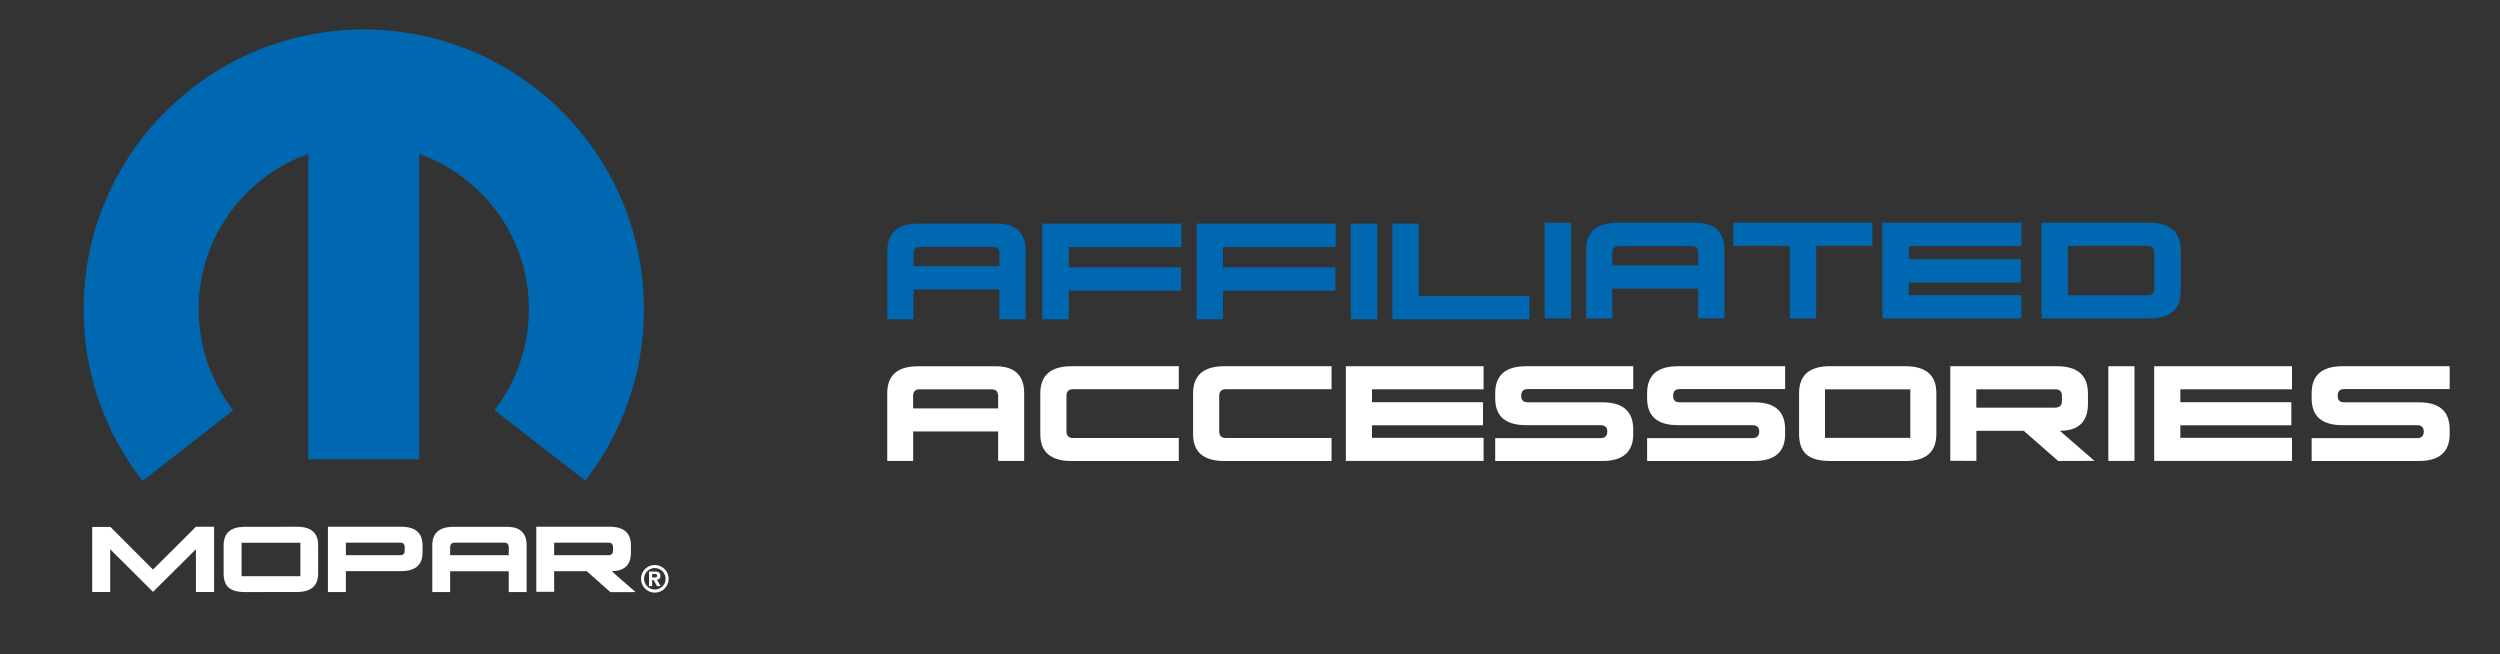
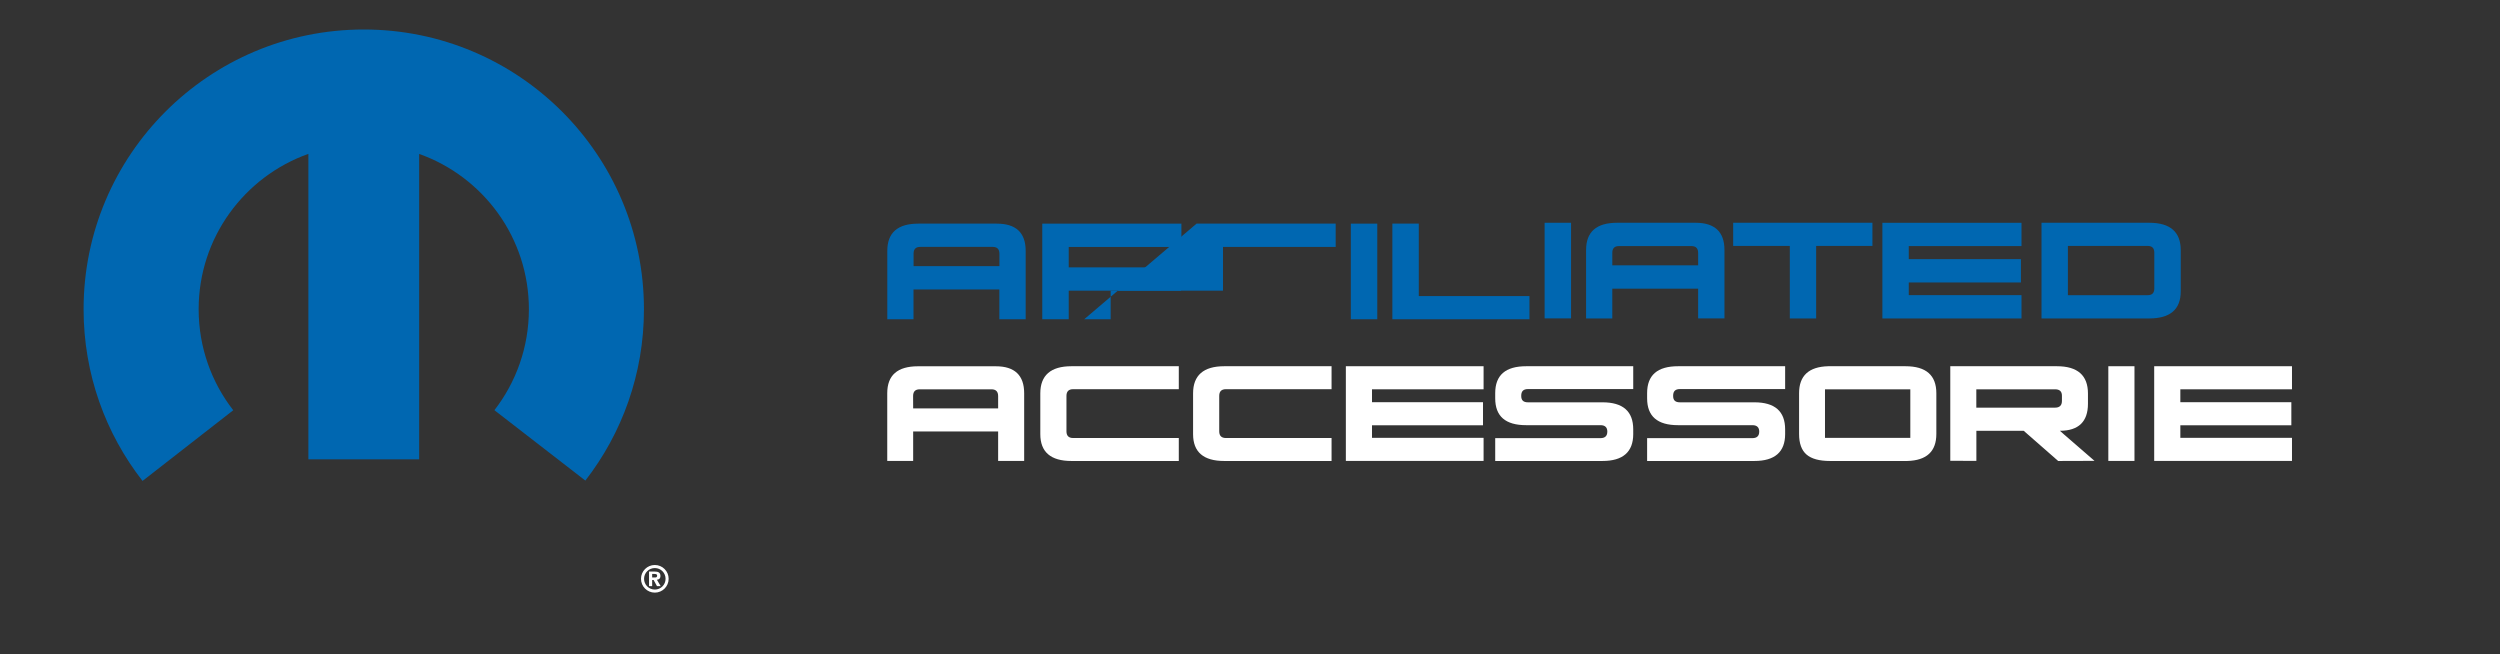
<svg xmlns="http://www.w3.org/2000/svg" viewBox="0 0 432.18 113.09">
  <rect x="0" y="0" width="432.18" height="113.09" fill="#333333" stroke="none" />
  <path d="m177.31 43.37v11.82h-4.55v-5.15h-14.84v5.15h-4.53v-11.82c0-3.14 1.78-4.71 5.37-4.71h13.56c3.32 0 4.99 1.57 4.99 4.71m-19.38 2.64h14.84v-2.15c0-.79-.39-1.18-1.16-1.18h-12.52c-.79 0-1.16.39-1.16 1.18z" fill="#0067b1" />
-   <path d="m206.85 38.66h24.05v4.03h-19.48v3.53h19.42v4.03h-19.42v4.94h-4.57z" fill="#0067b1" />
+   <path d="m206.85 38.66h24.05v4.03h-19.48v3.53v4.03h-19.42v4.94h-4.57z" fill="#0067b1" />
  <path d="m180.18 38.66h24.05v4.03h-19.48v3.53h19.42v4.03h-19.42v4.94h-4.57z" fill="#0067b1" />
  <path d="m233.52 38.66h4.57v16.53h-4.57z" fill="#0067b1" />
  <path d="m245.27 38.66v12.52h19.13v4.01h-23.7v-16.53z" fill="#0067b1" />
  <path d="m267.02 38.51h4.57v16.53h-4.57z" fill="#0067b1" />
  <path d="m298.11 43.22v11.82h-4.55v-5.14h-14.84v5.15h-4.53v-11.83c0-3.14 1.78-4.71 5.37-4.71h13.56c3.31 0 4.99 1.57 4.99 4.71m-19.39 2.65h14.84v-2.15c0-.79-.39-1.18-1.16-1.18h-12.52c-.79 0-1.16.39-1.16 1.18z" fill="#0067b1" />
  <path d="m299.62 38.51h24.07v4.01h-9.73v12.53h-4.55v-12.53h-9.79z" fill="#0067b1" />
  <path d="m325.41 55.05v-16.54h24.05v4.03h-19.49v2.26h19.39v4.03h-19.39v2.19h19.49v4.03z" fill="#0067b1" />
  <path d="m376.99 43.25v7.11c0 3.12-1.82 4.69-5.43 4.69h-18.64v-16.54h18.64c3.61 0 5.43 1.59 5.43 4.74m-19.51-.73v8.51h13.78c.79 0 1.16-.39 1.16-1.16v-6.2c0-.76-.37-1.16-1.16-1.16h-13.78z" fill="#0067b1" />
  <g fill="#fff">
    <path d="m177.05 67.98v11.7h-4.5v-5.09h-14.69v5.09h-4.48v-11.7c0-3.11 1.76-4.66 5.32-4.66h13.42c3.28-.01 4.93 1.55 4.93 4.66m-19.19 2.62h14.69v-2.13c0-.78-.39-1.17-1.15-1.17h-12.4c-.78 0-1.15.39-1.15 1.17z" />
    <path d="m179.84 68c0-3.11 1.8-4.69 5.38-4.69h18.56v3.97h-18.27c-.76 0-1.15.39-1.15 1.15v6.14c0 .76.39 1.15 1.15 1.15h18.27v3.97h-18.56c-3.58 0-5.38-1.55-5.38-4.64z" />
    <path d="m206.25 68c0-3.11 1.8-4.69 5.38-4.69h18.56v3.97h-18.27c-.76 0-1.15.39-1.15 1.15v6.14c0 .76.39 1.15 1.15 1.15h18.27v3.97h-18.56c-3.58 0-5.38-1.55-5.38-4.64z" />
    <path d="m232.66 79.68v-16.37h23.81v3.99h-19.29v2.23h19.19v3.99h-19.19v2.17h19.29v3.99z" />
    <path d="m282.34 75.04c0 3.09-1.78 4.65-5.32 4.65h-18.54v-3.95h18.21c.76 0 1.17-.37 1.17-1.13 0-.74-.41-1.11-1.17-1.11h-12.87c-3.56 0-5.34-1.53-5.34-4.64v-.9c0-3.11 1.78-4.65 5.36-4.65h18.5v3.95h-18.21c-.78 0-1.15.39-1.15 1.13v.08c0 .72.37 1.08 1.15 1.08h12.89c3.54 0 5.32 1.55 5.32 4.67z" />
    <path d="m308.6 75.04c0 3.09-1.78 4.65-5.32 4.65h-18.54v-3.95h18.21c.76 0 1.17-.37 1.17-1.13 0-.74-.41-1.11-1.17-1.11h-12.87c-3.56 0-5.34-1.53-5.34-4.64v-.9c0-3.11 1.78-4.65 5.36-4.65h18.5v3.95h-18.21c-.78 0-1.15.39-1.15 1.13v.08c0 .72.37 1.08 1.15 1.08h12.89c3.54 0 5.32 1.55 5.32 4.67z" />
    <path d="m329.4 63.31c3.56 0 5.34 1.56 5.34 4.67v7.04c0 3.03-1.68 4.58-5.03 4.67h-.33-13.01c-1.86 0-3.21-.37-4.07-1.11s-1.29-1.92-1.29-3.56v-7.04c0-3.03 1.68-4.58 5.03-4.67h.33zm.84 12.38v-8.39h-14.75v8.39h1.17z" />
    <path d="m337.15 79.66v-16.35h18.44c3.56 0 5.36 1.58 5.36 4.71v1.78c0 3.11-1.64 4.67-4.85 4.67 0 0-.02.02 5.98 5.2l-6.28.02-5.96-5.22h-8.18v5.2zm4.5-12.36v3.17h13.63c.76 0 1.17-.39 1.17-1.15v-.92c0-.74-.41-1.1-1.17-1.1z" />
    <path d="m364.47 63.31h4.52v16.37h-4.52z" />
    <path d="m372.4 79.68v-16.37h23.82v3.99h-19.3v2.23h19.19v3.99h-19.19v2.17h19.3v3.99z" />
-     <path d="m423.48 75.04c0 3.09-1.78 4.65-5.32 4.65h-18.54v-3.95h18.21c.76 0 1.17-.37 1.17-1.13 0-.74-.41-1.11-1.17-1.11h-12.87c-3.56 0-5.34-1.53-5.34-4.64v-.9c0-3.11 1.78-4.65 5.36-4.65h18.5v3.95h-18.21c-.78 0-1.15.39-1.15 1.13v.08c0 .72.37 1.08 1.15 1.08h12.89c3.54 0 5.32 1.55 5.32 4.67z" />
  </g>
  <path d="m132.4 6.89v96.16" fill="none" />
  <path clip-rule="evenodd" d="m62.89 5.1c-26.75 0-48.44 21.65-48.44 48.36 0 11.19 3.8 21.49 10.19 29.68l15.68-12.22c-3.75-4.82-5.98-10.88-5.98-17.46 0-12.39 7.91-22.93 18.97-26.86v52.81h19.15v-52.8c11.06 3.93 18.97 14.47 18.97 26.86 0 6.57-2.23 12.62-5.96 17.44l15.72 12.17c6.35-8.18 10.13-18.45 10.13-29.61.01-26.71-21.68-48.37-48.43-48.37z" fill="#0067b1" fill-rule="evenodd" />
  <path d="m110.81 100.06c0-1.32 1.07-2.39 2.39-2.39s2.39 1.07 2.39 2.39-1.07 2.39-2.39 2.39-2.39-1.07-2.39-2.39zm2.39 1.86c1.03 0 1.86-.83 1.86-1.86s-.83-1.86-1.86-1.86-1.86.83-1.86 1.86.84 1.86 1.86 1.86z" fill="#fff" />
  <path d="m112.74 99.83v-.61h.38c.2 0 .48.02.48.28 0 .28-.14.33-.39.33zm0 .43h.25l.58 1.06h.64l-.65-1.1c.34-.02.61-.19.61-.66 0-.58-.38-.76-1.03-.76h-.94v2.52h.54z" fill="#fff" />
-   <path d="m51.35 91.06s-9.14.01-9.22.01c-2.31.06-3.47 1.13-3.47 3.22v4.84c0 1.14.3 1.95.88 2.46.59.5 1.53.76 2.81.76 0 0 9.12-.01 9.19-.01 2.31-.06 3.46-1.13 3.46-3.22v-4.84c.03-2.14-1.2-3.22-3.65-3.22zm.58 3.54v4.2.03.78h-.8-8.58-.79v-.81-4.17-.03-.78h.79 8.58.8zm7.86-.79h9.38c.53 0 .79.25.79.76v.63c0 .52-.26.78-.79.78h-9.38zm-3.1 8.54h3.1v-3.62h9.57c2.46 0 3.69-1.08 3.69-3.23v-1.21c0-2.15-1.23-3.23-3.69-3.23h-12.67zm21.13-6.37v-1.36c0-.53.27-.81.79-.81h8.55c.53 0 .79.27.79.81v1.36zm13.22-1.69c0-2.15-1.13-3.22-3.39-3.22h-9.25c-2.45 0-3.67 1.07-3.67 3.22v8.06h3.09v-3.6h10.13v3.6h3.09zm4.76-.48h9.38c.53 0 .79.25.79.76v.63c0 .52-.27.78-.79.78h-9.38zm-3.09 8.5h3.09v-3.57h5.64l4.07 3.62h1.14 2.1c.86 0 1.23-.01 1.12-.02-2.75-2.37-4.14-3.59-4.12-3.61 2.21 0 3.32-1.07 3.32-3.21v-1.22c0-2.16-1.22-3.24-3.67-3.24h-12.69zm-76.77.04v-11.26h3.15l7.36 7.37 7.42-7.4h3.14v11.28h-3.14v-7.39l-7.42 7.37-7.4-7.37v7.39h-3.11z" fill="#fff" />
</svg>